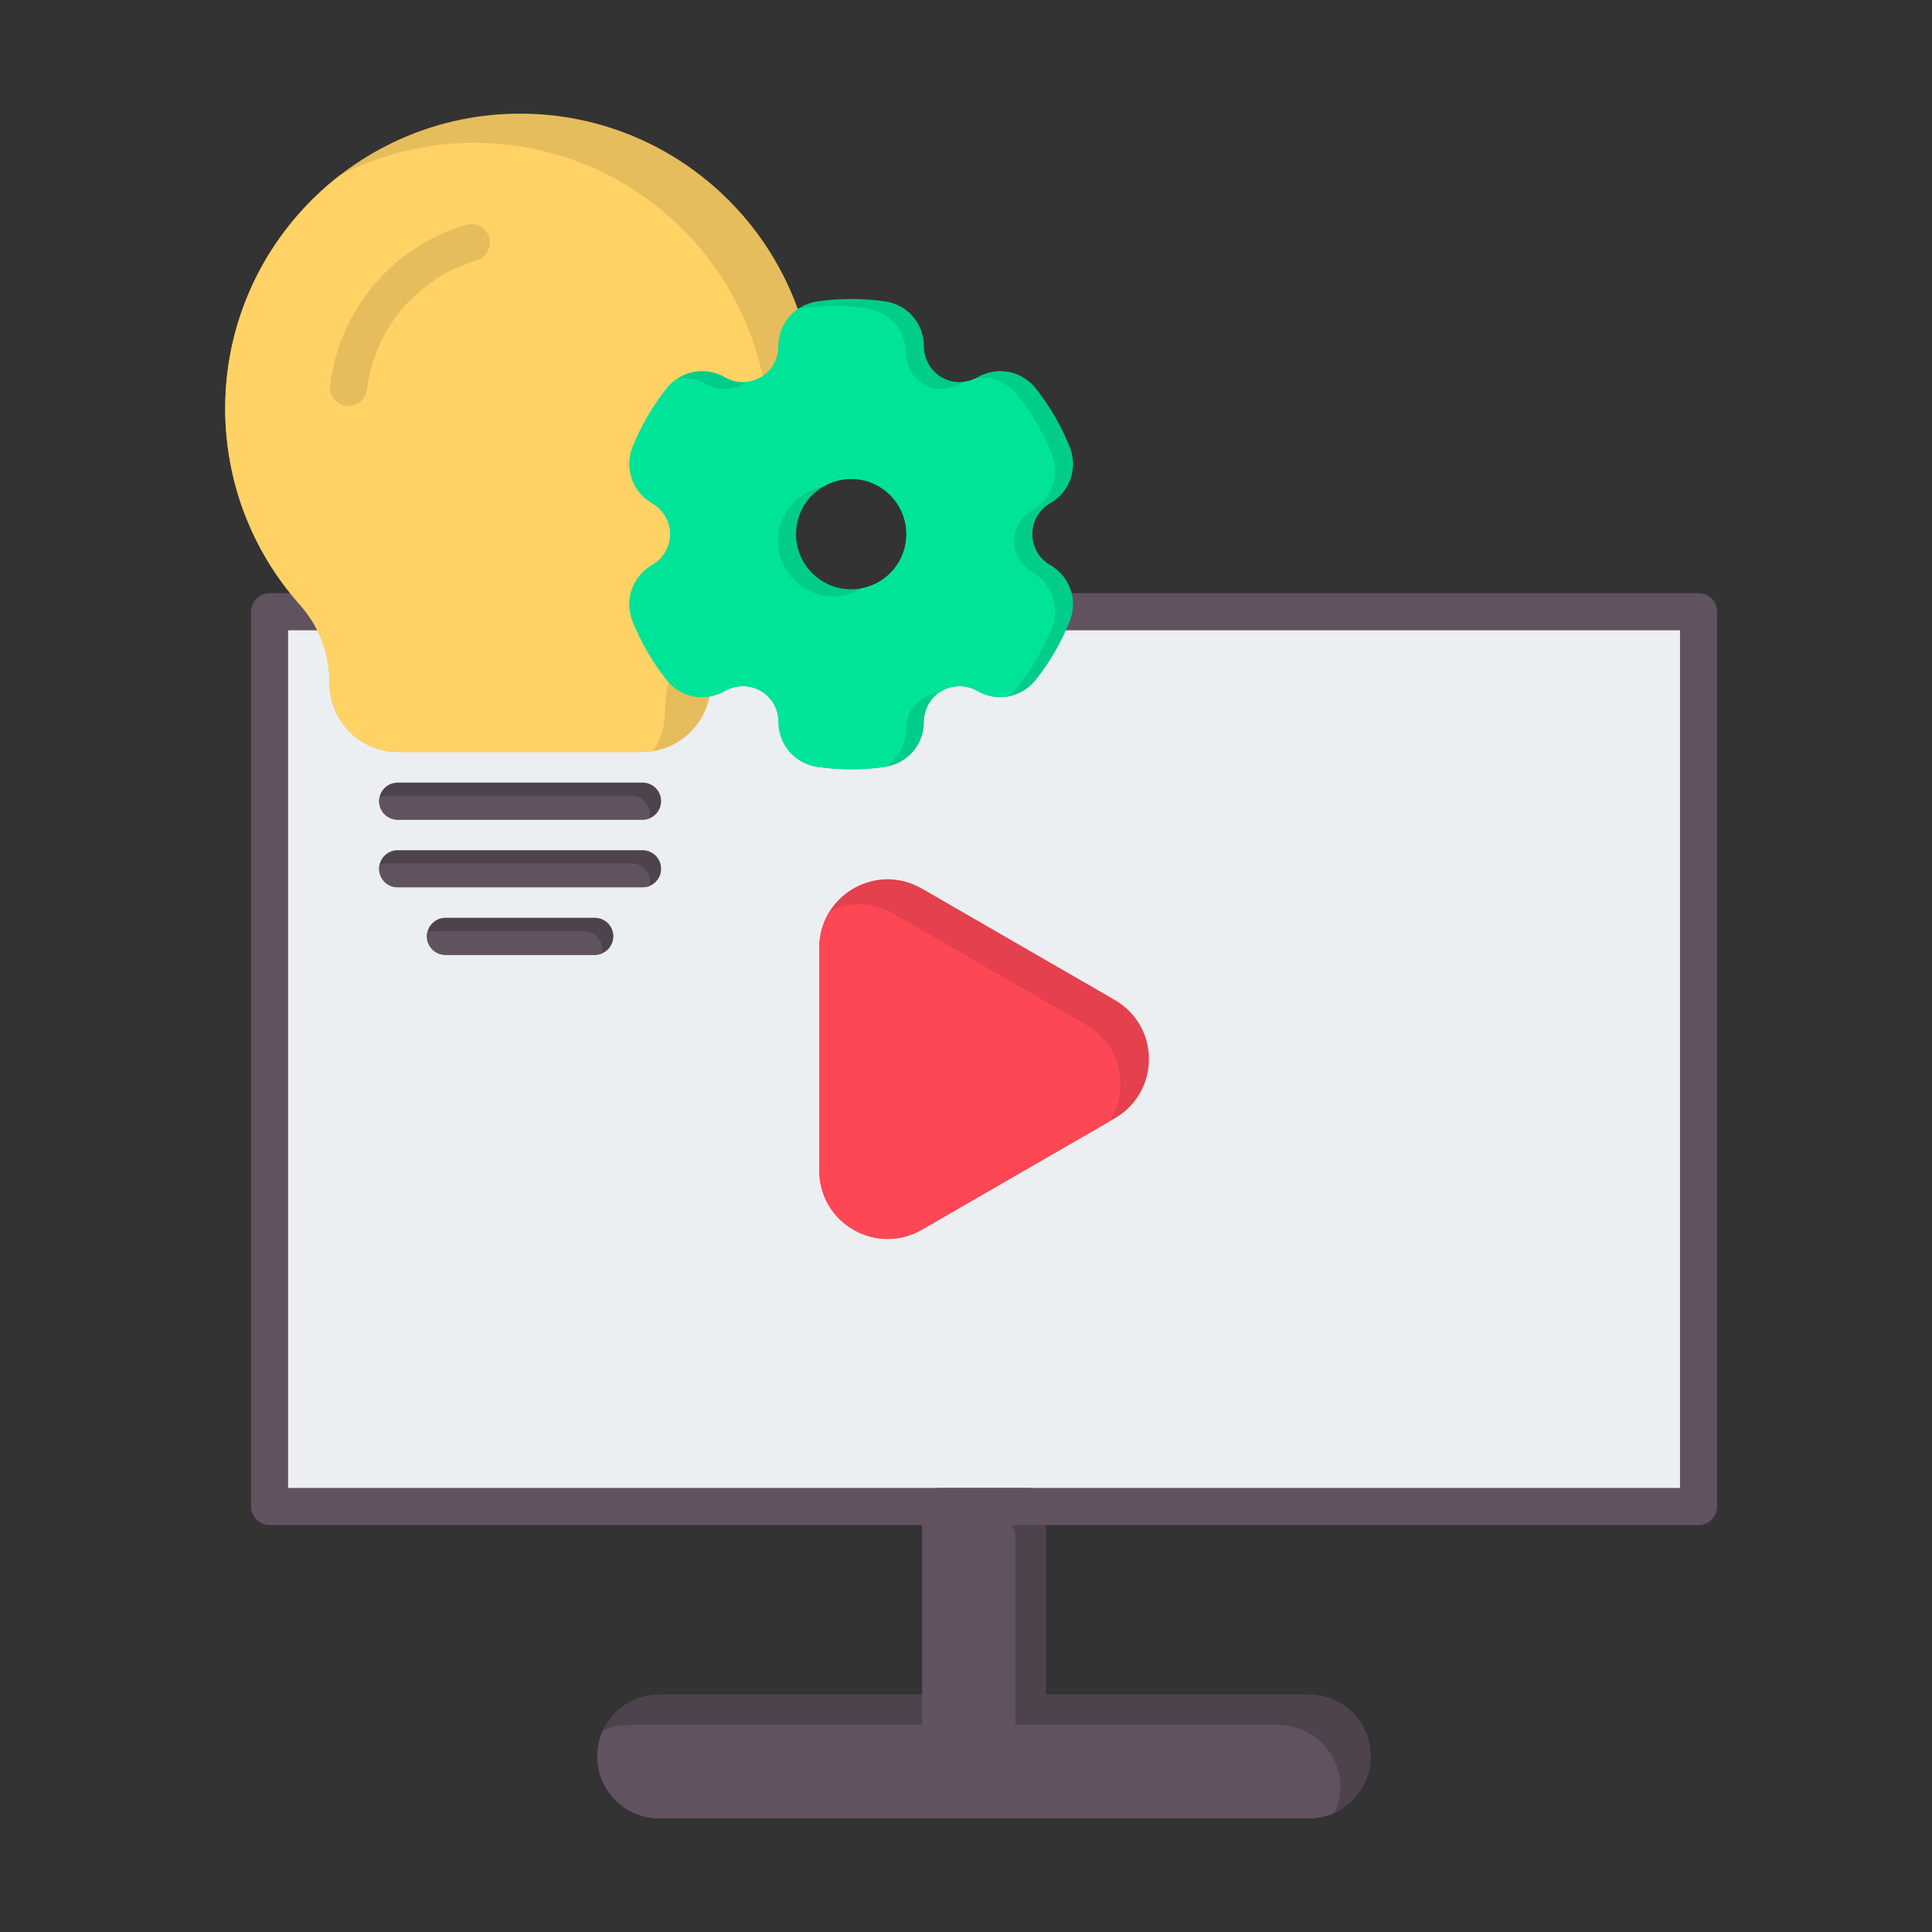
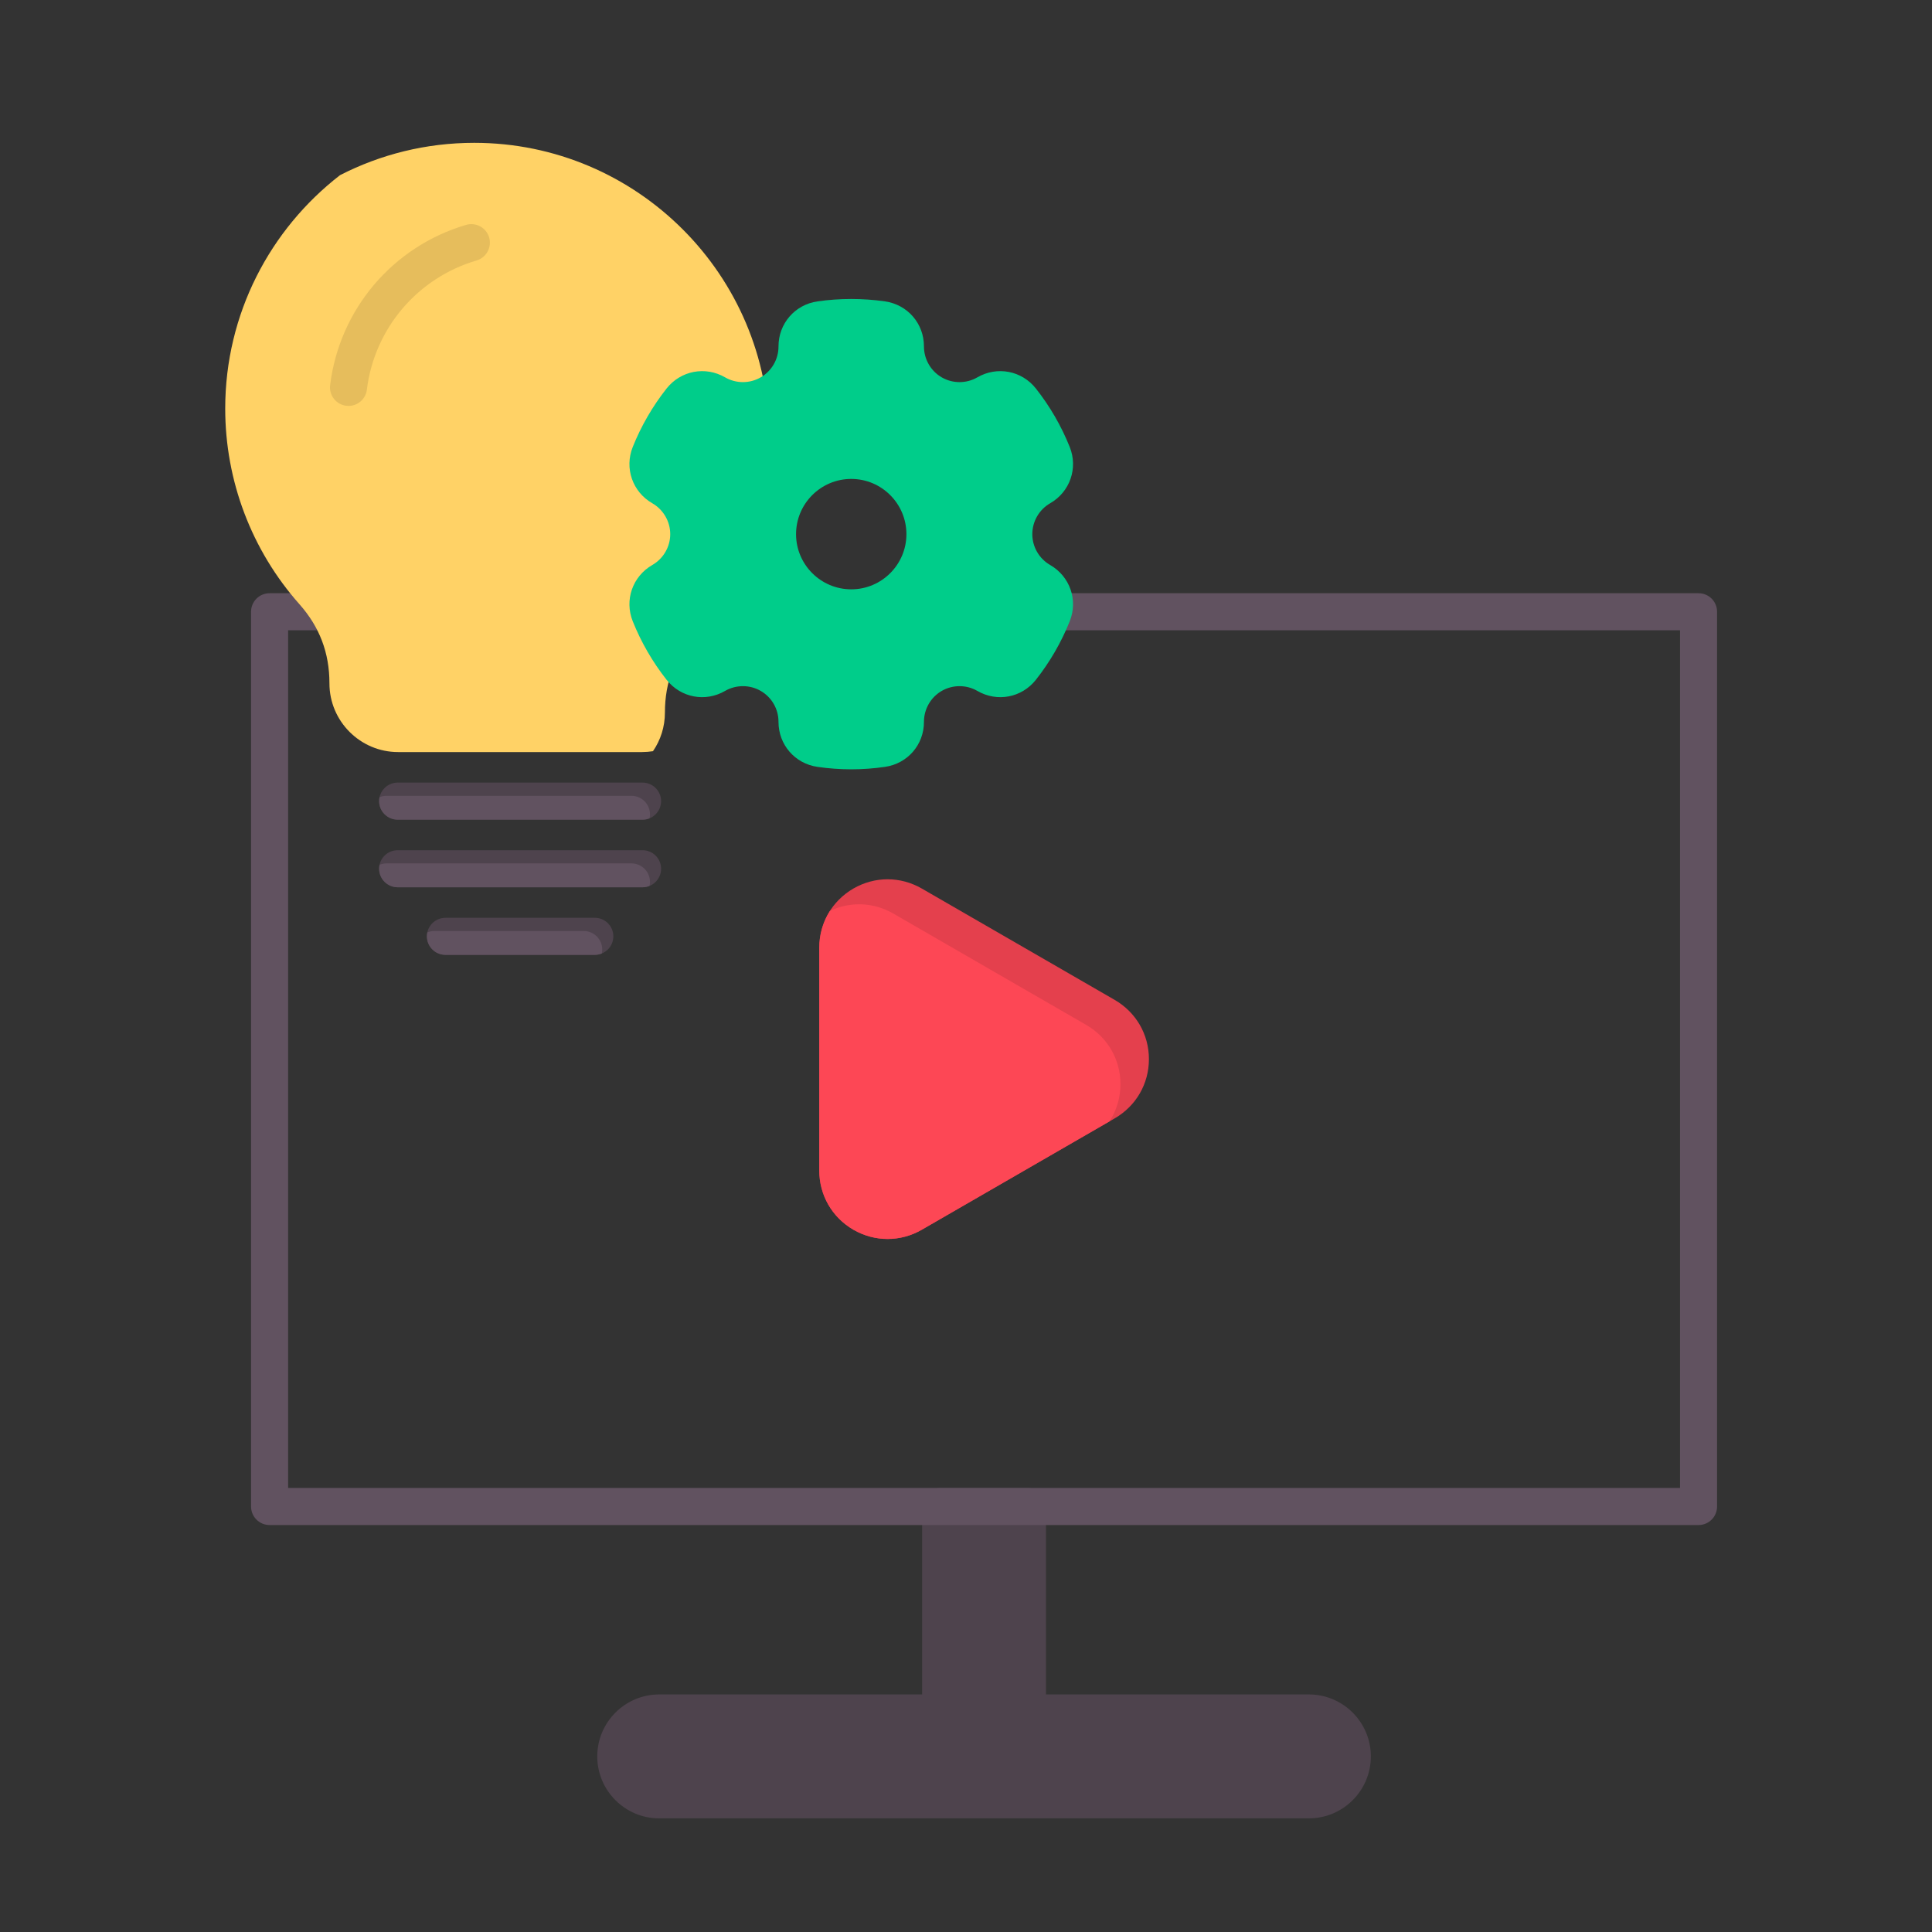
<svg xmlns="http://www.w3.org/2000/svg" width="56" height="56" viewBox="0 0 56 56" fill="none">
  <rect x="0" y="0" width="56" height="56" fill="#333333" stroke="none" />
-   <path fill-rule="evenodd" clip-rule="evenodd" d="M7.814 17.733H49.233V43.667H7.814V17.733Z" fill="#ECEFF1" />
  <path fill-rule="evenodd" clip-rule="evenodd" d="M37.938 52.706H19.108C18.118 52.706 17.312 51.901 17.312 50.91C17.312 49.919 18.118 49.114 19.108 49.114H26.728V43.667C26.728 43.37 26.969 43.129 27.266 43.129H29.783C30.079 43.129 30.319 43.37 30.319 43.667V49.114H37.938C38.929 49.114 39.735 49.92 39.735 50.91C39.735 51.901 38.928 52.706 37.938 52.706Z" fill="#4E434D" />
-   <path fill-rule="evenodd" clip-rule="evenodd" d="M37.938 52.706H19.108C18.118 52.706 17.312 51.901 17.312 50.91C17.312 50.644 17.37 50.391 17.475 50.163C17.703 50.059 17.956 50 18.222 50H26.728C26.728 48.005 26.728 46.01 26.728 44.015H28.896C29.193 44.015 29.432 44.257 29.432 44.553V50H37.052C38.042 50 38.849 50.806 38.849 51.796C38.849 52.063 38.791 52.315 38.686 52.543C38.458 52.648 38.205 52.706 37.938 52.706Z" fill="#615260" />
  <path fill-rule="evenodd" clip-rule="evenodd" d="M8.351 43.129H48.696V18.269H8.351V43.129ZM49.233 44.204H7.814C7.517 44.204 7.277 43.964 7.277 43.667V17.732C7.277 17.435 7.517 17.195 7.814 17.195H49.233C49.53 17.195 49.77 17.435 49.77 17.732V43.667C49.77 43.964 49.53 44.204 49.233 44.204Z" fill="#615260" />
  <path fill-rule="evenodd" clip-rule="evenodd" d="M25.727 35.912C25.387 35.912 25.047 35.823 24.737 35.645C24.118 35.286 23.747 34.643 23.747 33.925V27.474C23.747 26.755 24.118 26.113 24.737 25.754C25.357 25.397 26.099 25.397 26.721 25.756L32.309 28.982C32.93 29.342 33.302 29.984 33.302 30.699C33.302 31.416 32.93 32.058 32.309 32.417L26.721 35.643C26.41 35.823 26.069 35.912 25.727 35.912Z" fill="#E4404D" />
  <path fill-rule="evenodd" clip-rule="evenodd" d="M25.727 35.912C25.387 35.912 25.047 35.823 24.737 35.645C24.118 35.286 23.747 34.643 23.747 33.925V27.474C23.747 27.084 23.856 26.716 24.055 26.404C24.644 26.124 25.321 26.149 25.895 26.481L31.483 29.707C32.105 30.067 32.477 30.709 32.477 31.424C32.477 31.818 32.364 32.189 32.16 32.503L26.721 35.643C26.41 35.823 26.069 35.912 25.727 35.912Z" fill="#FD4755" />
-   <path fill-rule="evenodd" clip-rule="evenodd" d="M18.611 21.799H11.54C10.443 21.799 9.549 20.905 9.549 19.808C9.549 18.924 9.265 18.173 8.678 17.512C7.291 15.948 6.528 13.934 6.528 11.843C6.528 7.129 10.362 3.294 15.076 3.294C19.79 3.294 23.625 7.129 23.625 11.843C23.625 13.934 22.861 15.948 21.474 17.512C20.887 18.173 20.603 18.924 20.603 19.808C20.603 20.905 19.709 21.799 18.611 21.799Z" fill="#E6BD5C" />
  <path fill-rule="evenodd" clip-rule="evenodd" d="M18.611 21.799H11.54C10.443 21.799 9.549 20.905 9.549 19.808C9.549 18.924 9.265 18.173 8.678 17.512C7.291 15.948 6.528 13.934 6.528 11.843C6.528 9.093 7.833 6.642 9.856 5.077C11.024 4.478 12.346 4.14 13.746 4.14C18.46 4.14 22.295 7.975 22.295 12.689C22.295 14.78 21.531 16.794 20.145 18.358C19.558 19.019 19.273 19.77 19.273 20.654C19.273 21.069 19.146 21.454 18.927 21.774C18.824 21.79 18.719 21.799 18.611 21.799Z" fill="#FFD266" />
  <path fill-rule="evenodd" clip-rule="evenodd" d="M18.625 23.759H11.527C11.23 23.759 10.989 23.517 10.989 23.221C10.989 22.925 11.23 22.684 11.527 22.684H18.625C18.922 22.684 19.162 22.925 19.162 23.221C19.163 23.517 18.922 23.759 18.625 23.759ZM17.241 27.677H12.912C12.615 27.677 12.374 27.437 12.374 27.14C12.374 26.843 12.615 26.603 12.912 26.603H17.241C17.538 26.603 17.778 26.843 17.778 27.14C17.778 27.437 17.537 27.677 17.241 27.677ZM18.625 25.718H11.527C11.23 25.718 10.989 25.477 10.989 25.181C10.989 24.884 11.23 24.644 11.527 24.644H18.625C18.922 24.644 19.162 24.884 19.162 25.181C19.163 25.477 18.922 25.718 18.625 25.718Z" fill="#4E434D" />
  <path fill-rule="evenodd" clip-rule="evenodd" d="M18.625 23.758H11.527C11.23 23.758 10.989 23.517 10.989 23.221C10.989 23.182 10.993 23.144 11.001 23.107C11.064 23.081 11.133 23.067 11.205 23.067H18.303C18.6 23.067 18.84 23.308 18.84 23.604C18.84 23.644 18.836 23.682 18.828 23.719C18.765 23.744 18.697 23.758 18.625 23.758ZM12.386 27.026C12.449 27 12.518 26.986 12.59 26.986H16.919C17.215 26.986 17.456 27.226 17.456 27.523C17.456 27.562 17.451 27.601 17.443 27.638C17.381 27.663 17.312 27.677 17.241 27.677H12.912C12.615 27.677 12.374 27.437 12.374 27.14C12.374 27.101 12.378 27.062 12.386 27.026ZM11.002 25.066C11.064 25.041 11.133 25.026 11.205 25.026H18.303C18.6 25.026 18.84 25.267 18.84 25.563C18.84 25.603 18.836 25.641 18.828 25.678C18.765 25.704 18.697 25.718 18.625 25.718H11.527C11.23 25.718 10.989 25.477 10.989 25.181C10.989 25.141 10.993 25.103 11.002 25.066Z" fill="#615260" />
  <path fill-rule="evenodd" clip-rule="evenodd" d="M10.102 11.766C10.079 11.766 10.057 11.764 10.035 11.761C9.742 11.725 9.532 11.457 9.569 11.162C9.839 8.965 11.387 7.143 13.511 6.518C13.796 6.435 14.094 6.598 14.178 6.882C14.262 7.166 14.099 7.465 13.814 7.55C12.102 8.052 10.853 9.522 10.634 11.294C10.601 11.566 10.369 11.766 10.102 11.766Z" fill="#E6BD5C" />
  <path fill-rule="evenodd" clip-rule="evenodd" d="M24.674 13.882C23.791 13.882 23.074 14.6 23.074 15.483C23.074 16.364 23.791 17.082 24.674 17.082C25.556 17.082 26.273 16.364 26.273 15.483C26.273 14.6 25.556 13.882 24.674 13.882ZM24.674 22.299C24.347 22.299 24.017 22.275 23.695 22.228C23.04 22.134 22.565 21.585 22.565 20.923C22.567 20.554 22.369 20.21 22.049 20.026C21.732 19.843 21.335 19.843 21.016 20.027C20.444 20.359 19.733 20.223 19.322 19.705C18.914 19.187 18.584 18.616 18.34 18.007C18.095 17.393 18.334 16.708 18.907 16.377C19.227 16.193 19.427 15.851 19.427 15.483C19.427 15.114 19.227 14.771 18.907 14.587C18.334 14.258 18.095 13.571 18.34 12.957C18.584 12.348 18.914 11.777 19.322 11.26C19.733 10.742 20.445 10.607 21.016 10.937C21.335 11.122 21.73 11.122 22.049 10.938C22.369 10.754 22.567 10.41 22.565 10.042C22.565 9.379 23.04 8.83 23.695 8.736C24.338 8.643 25.01 8.643 25.653 8.736C26.307 8.83 26.783 9.379 26.781 10.042C26.781 10.41 26.978 10.754 27.297 10.938C27.616 11.122 28.012 11.122 28.33 10.937C28.902 10.607 29.614 10.742 30.025 11.26C30.433 11.777 30.763 12.348 31.007 12.957C31.252 13.571 31.013 14.258 30.44 14.587C30.12 14.771 29.922 15.114 29.922 15.483C29.922 15.851 30.12 16.193 30.44 16.377C31.013 16.708 31.252 17.393 31.007 18.007C30.763 18.617 30.433 19.188 30.025 19.705C29.614 20.223 28.904 20.359 28.33 20.027C28.012 19.843 27.616 19.843 27.297 20.026C26.978 20.21 26.781 20.554 26.781 20.923C26.783 21.585 26.307 22.134 25.652 22.228C25.331 22.275 25.001 22.299 24.674 22.299Z" fill="#00CD8A" />
-   <path fill-rule="evenodd" clip-rule="evenodd" d="M24.674 13.882C24.372 13.882 24.089 13.966 23.848 14.112C23.109 14.254 22.55 14.905 22.55 15.684C22.55 16.566 23.267 17.284 24.151 17.284C24.452 17.284 24.735 17.2 24.976 17.054C25.714 16.912 26.273 16.261 26.273 15.483C26.273 14.6 25.556 13.882 24.674 13.882ZM20.874 20.099C20.768 20.113 20.664 20.143 20.566 20.19C20.106 20.267 19.63 20.093 19.322 19.705C18.914 19.187 18.584 18.616 18.34 18.007C18.095 17.393 18.334 16.708 18.907 16.377C19.227 16.193 19.427 15.851 19.427 15.483C19.427 15.114 19.227 14.771 18.907 14.587C18.334 14.258 18.095 13.571 18.34 12.957C18.584 12.348 18.914 11.777 19.322 11.26C19.413 11.145 19.518 11.05 19.634 10.973C19.92 10.93 20.222 10.982 20.492 11.138C20.811 11.323 21.207 11.323 21.526 11.139C21.562 11.119 21.596 11.096 21.629 11.071C21.775 11.058 21.919 11.013 22.049 10.938C22.369 10.754 22.567 10.41 22.565 10.042C22.565 9.582 22.794 9.177 23.153 8.941L23.172 8.938C23.815 8.845 24.486 8.845 25.129 8.938C25.783 9.032 26.259 9.581 26.258 10.244C26.258 10.612 26.455 10.955 26.774 11.139C27.092 11.323 27.488 11.323 27.806 11.138C27.853 11.111 27.901 11.088 27.949 11.067C28.054 11.053 28.157 11.023 28.255 10.976C28.716 10.899 29.194 11.073 29.501 11.461C29.909 11.979 30.239 12.549 30.483 13.159C30.728 13.773 30.49 14.459 29.916 14.789C29.596 14.973 29.398 15.315 29.398 15.684C29.398 16.052 29.596 16.395 29.916 16.579C30.49 16.909 30.728 17.595 30.483 18.209C30.239 18.819 29.909 19.39 29.501 19.906C29.41 20.021 29.305 20.117 29.189 20.193C28.903 20.236 28.601 20.184 28.33 20.028C28.012 19.844 27.616 19.843 27.298 20.027C27.262 20.047 27.227 20.07 27.194 20.095C27.048 20.108 26.904 20.153 26.774 20.228C26.455 20.412 26.258 20.756 26.258 21.125C26.259 21.584 26.03 21.989 25.671 22.225L25.652 22.228C25.331 22.275 25.001 22.299 24.675 22.299C24.347 22.299 24.017 22.275 23.695 22.228C23.04 22.134 22.565 21.585 22.565 20.923C22.567 20.554 22.369 20.211 22.05 20.027C21.732 19.843 21.335 19.843 21.016 20.028C20.969 20.055 20.922 20.078 20.874 20.099Z" fill="#00E499" />
</svg>